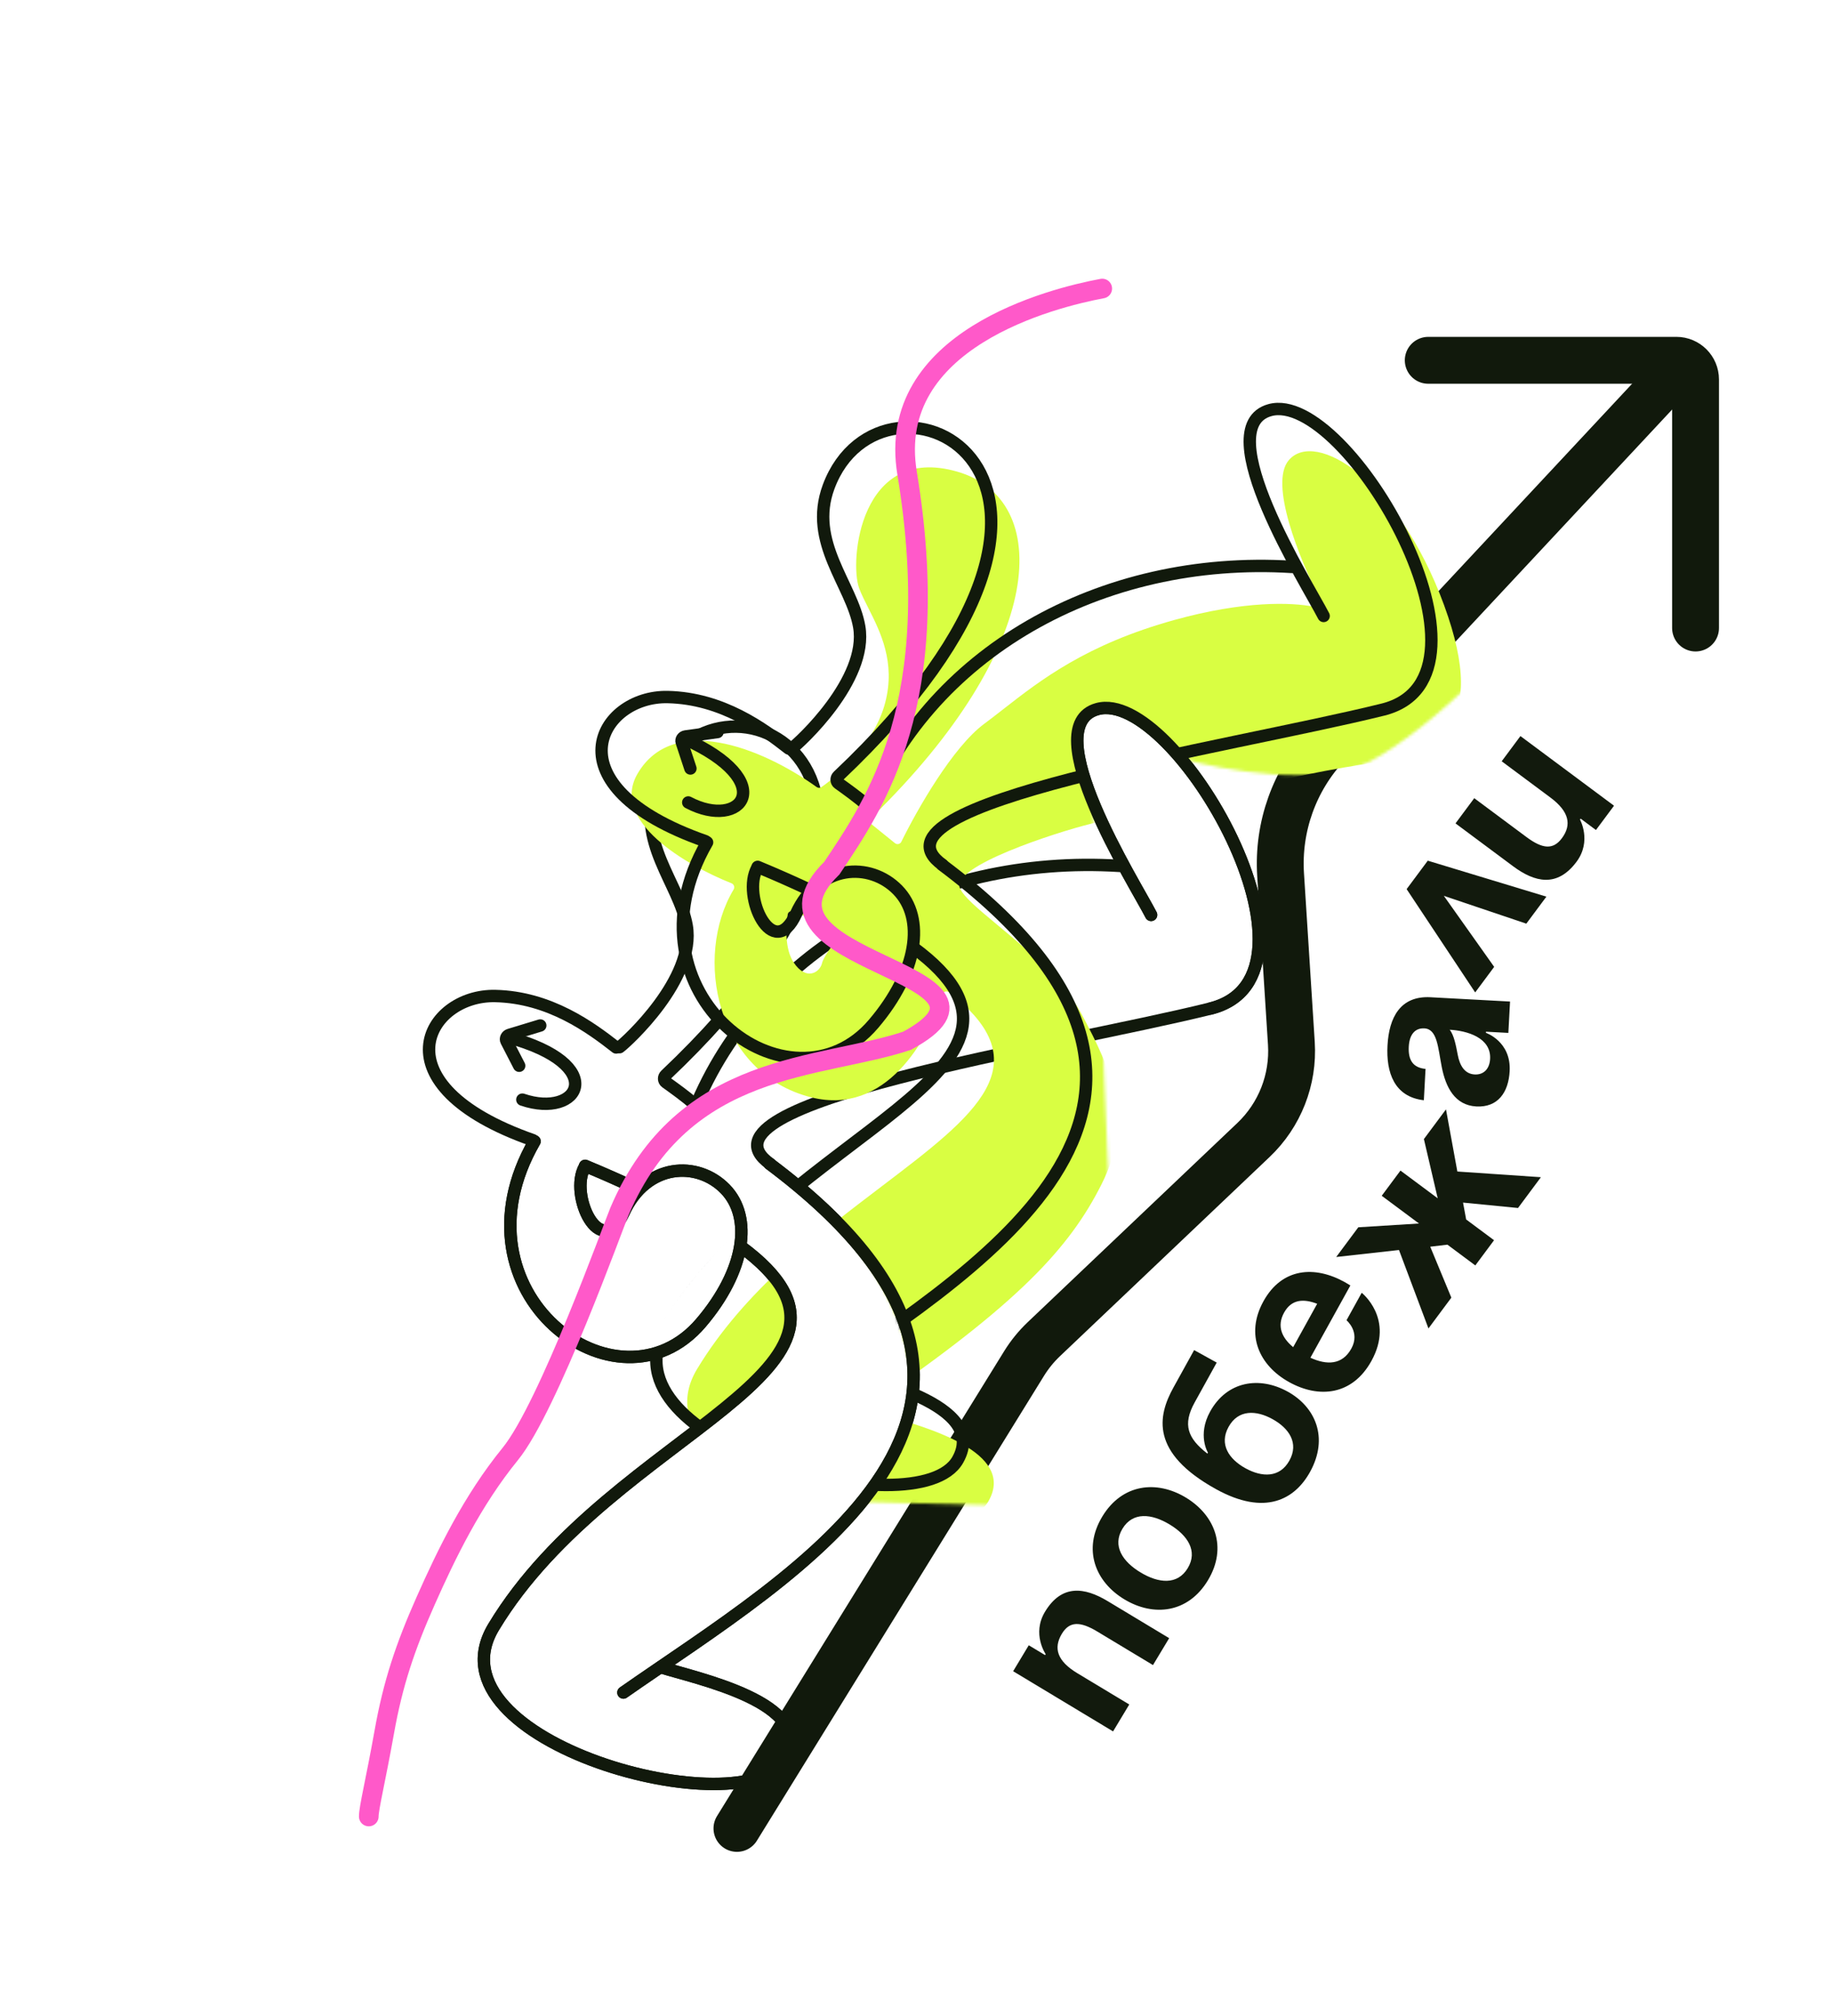
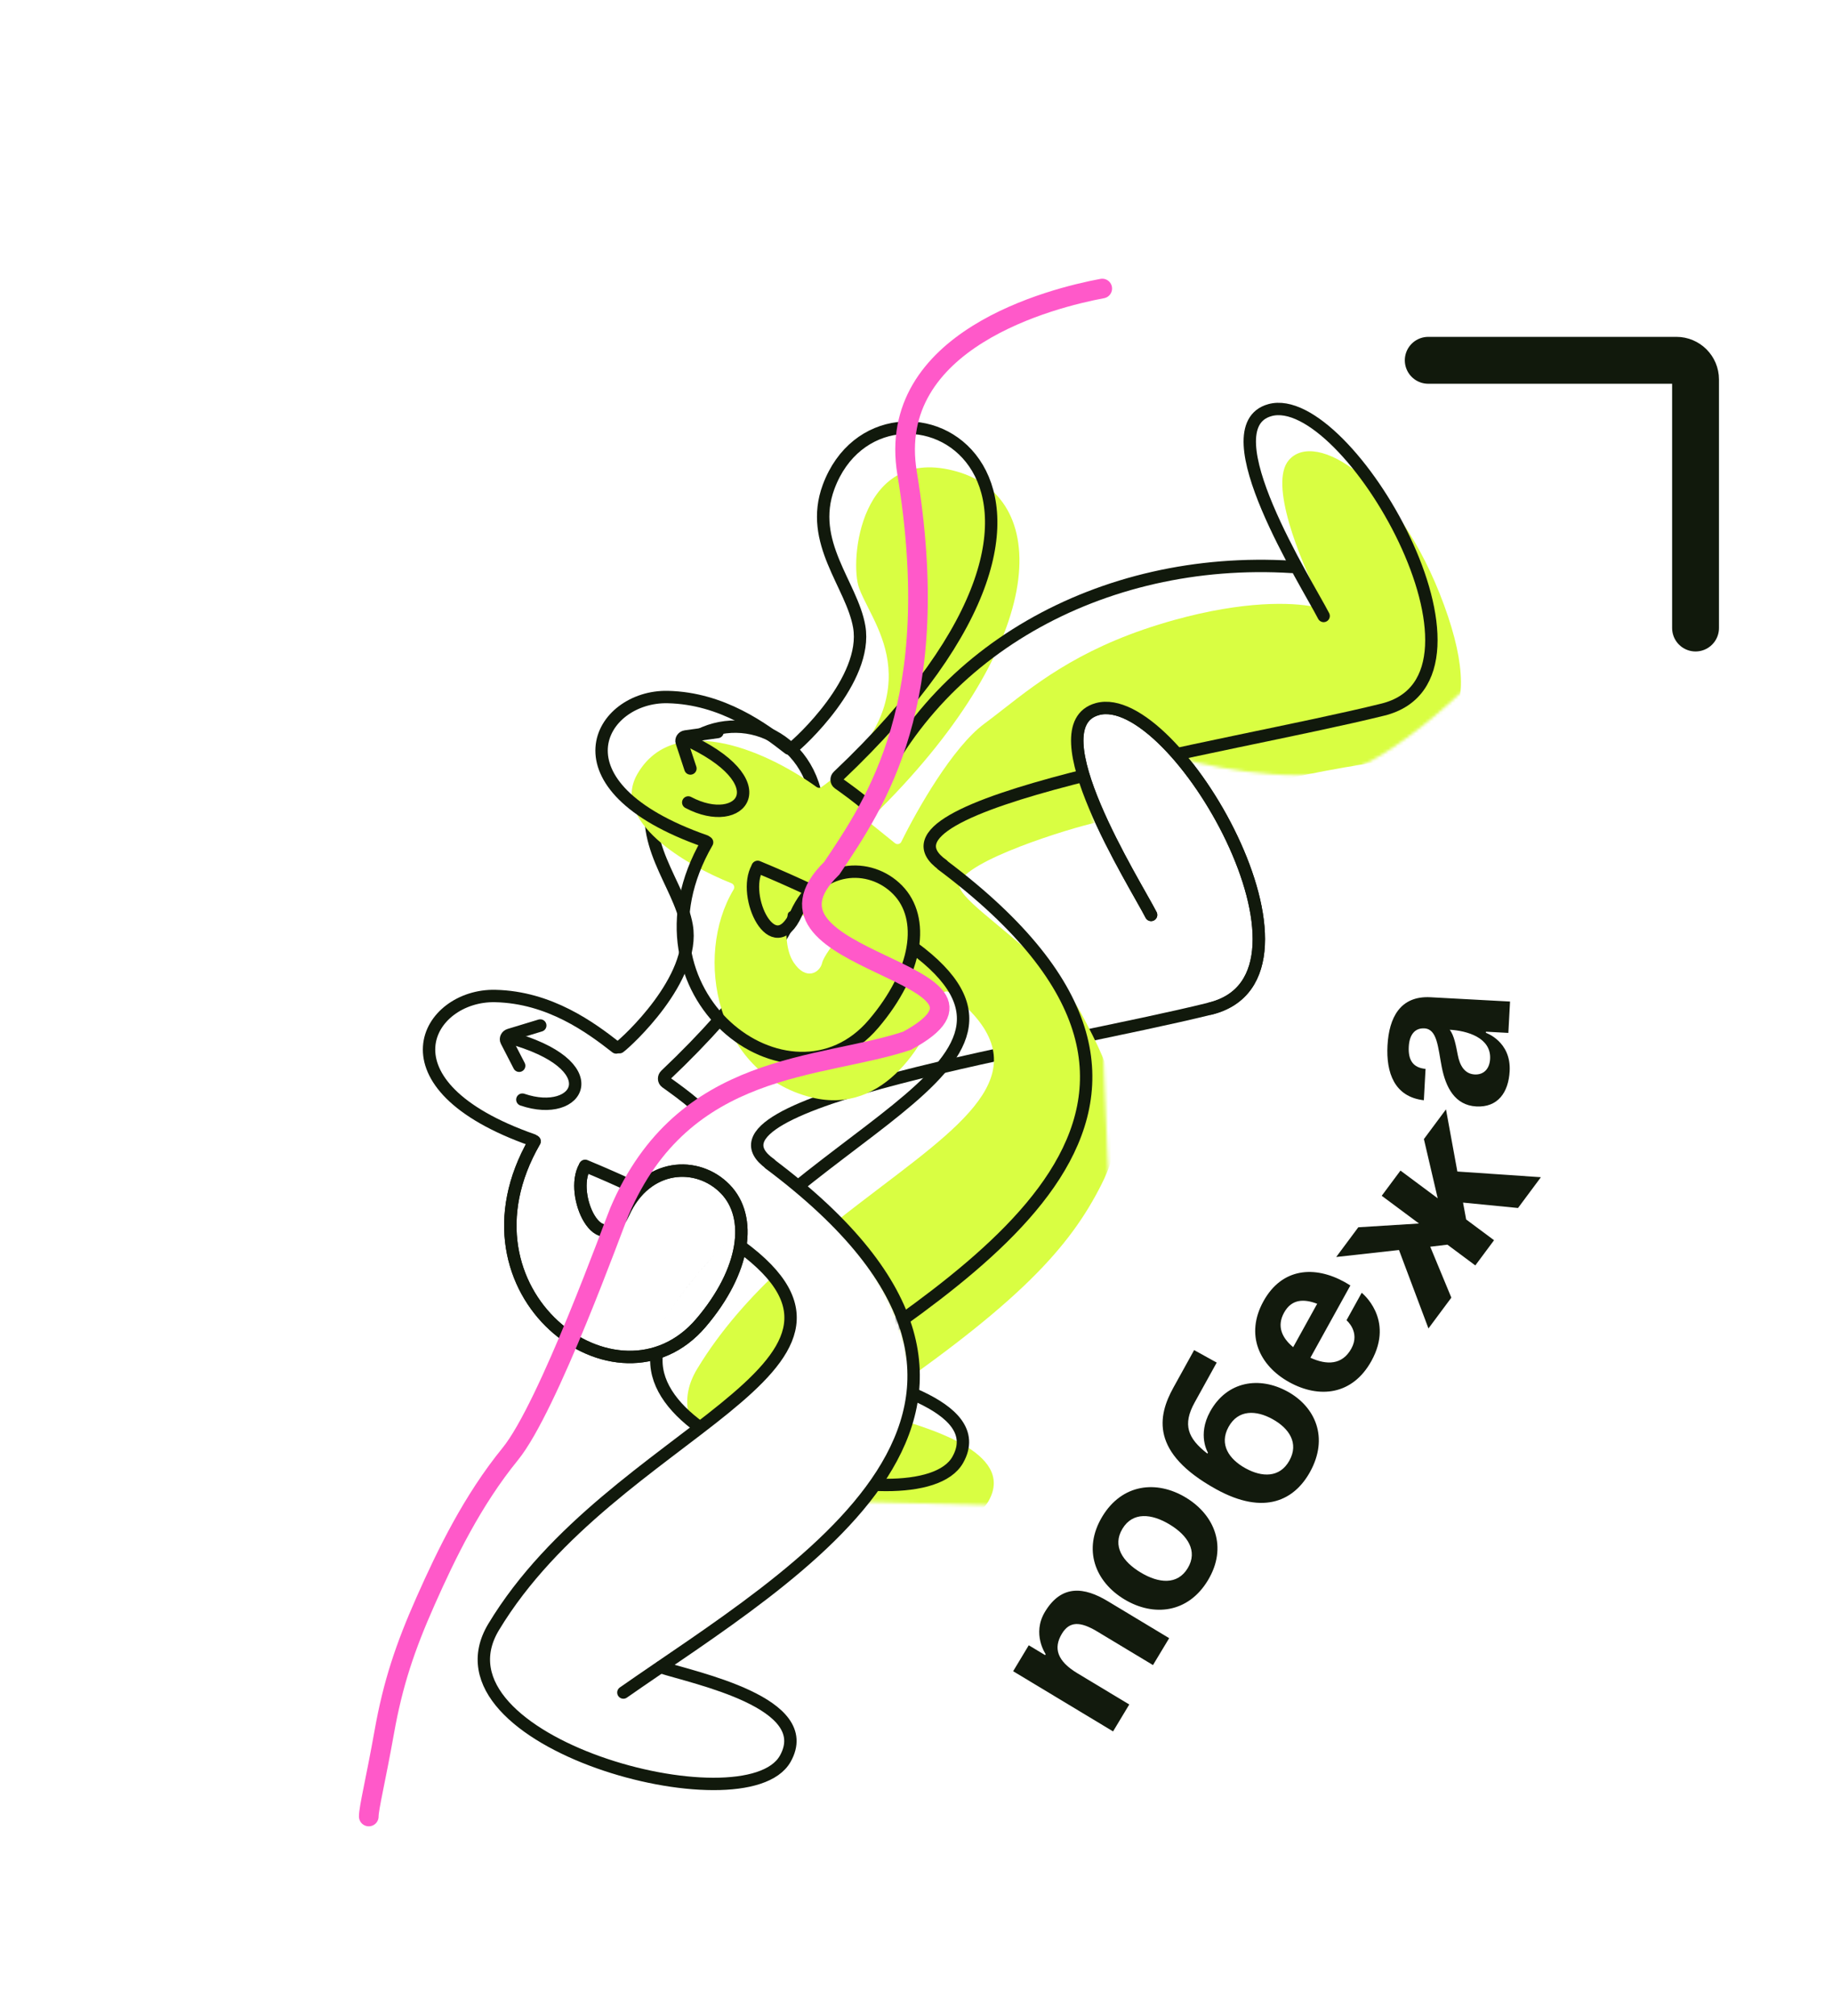
<svg xmlns="http://www.w3.org/2000/svg" width="601" height="661" viewBox="0 0 601 661" fill="none">
  <path d="M468.544 118.154L549.943 118.15C553.419 118.15 556.236 120.967 556.236 124.443L556.236 205.947" stroke="#11190C" stroke-width="15.372" stroke-linecap="round" />
-   <path d="M549.664 121.846L435.338 244.285C424.618 255.765 419.109 271.159 420.109 286.835L423.64 342.145C424.398 354.025 419.848 365.629 411.217 373.826L342.452 439.139C339.947 441.518 337.759 444.21 335.943 447.149L241.757 599.583" stroke="#11190C" stroke-width="15.372" stroke-linecap="round" />
  <path d="M171.362 360.599C190.158 367.025 200.243 349.14 166.59 340.098" stroke="#11190C" stroke-width="4.063" stroke-linecap="round" />
  <path d="M170.319 349.488L166.126 341.358C165.742 340.613 166.213 339.635 167.083 339.37L177.235 336.286" stroke="#11190C" stroke-width="4.063" stroke-linecap="round" />
-   <path d="M226.674 366.626C247.293 311.923 304.817 280.05 367.242 283.947" stroke="#11190C" stroke-width="4.063" stroke-linecap="round" />
-   <path d="M252.48 381.644C358.669 461.217 260.52 515.858 204.507 555.03" stroke="#11190C" stroke-width="4.063" stroke-linecap="round" />
  <path d="M377.627 300.029C372.259 289.572 339.678 238.165 360.001 232.534C385.404 225.494 439.934 320.129 397.051 330.744C345.513 343.5 224.426 361.505 252.606 381.644" stroke="#11190C" stroke-width="4.063" stroke-linecap="round" />
-   <path d="M216.745 546.7C227.935 550.299 267.984 558.411 257.595 576.763C244.61 599.704 139.136 571.346 161.952 533.517C201.091 468.624 297.687 448.904 242.961 408.716M191.96 382.311C198.466 385.018 203.231 387.146 208.673 389.673" stroke="#11190C" stroke-width="4.063" stroke-linecap="round" />
  <path d="M191.862 382.573C186.526 391.816 197.059 414.082 204.564 397.685C212.069 381.288 228.839 380.603 237.893 389.873C246.948 399.143 244.578 416.647 229.957 433.804C202.675 465.818 146.71 423.906 175.366 374.272" stroke="#11190C" stroke-width="4.063" stroke-linecap="round" />
  <path d="M202.133 343.486C193.867 337.024 180.385 327.018 162.463 326.619C140.06 326.121 122.938 355.732 174.786 373.883" stroke="#11190C" stroke-width="4.063" stroke-linecap="round" />
  <path d="M203.233 343.403C205.552 341.745 228.286 320.955 225.274 303.543C222.892 289.774 208.474 275.905 215.234 257.694C232.815 210.331 324.054 252.558 218.351 352.571C217.668 353.217 217.696 354.368 218.462 354.913C221.071 356.77 224.864 359.507 227.764 362.011" stroke="#11190C" stroke-width="4.063" stroke-linecap="round" />
  <mask id="mask0_137_743" style="mask-type:alpha" maskUnits="userSpaceOnUse" x="168" y="60" width="334" height="435">
    <path d="M370.704 234.217C377.579 237.423 384.628 245.209 387.293 248.701C401.251 252.612 433.201 258.298 449.336 249.763C469.505 239.095 503.883 206.306 500.982 195.477C498.08 184.647 480.342 110.327 470.721 104.2C461.1 98.073 425.25 88.818 401.764 76.975C378.279 65.132 349.428 57.628 324.518 62.127C299.607 66.625 246.349 88.512 228.729 112.095C211.108 135.677 170.496 202.054 169.531 225.527C168.567 248.999 166.663 264.187 170.773 292.744C174.883 321.302 183.215 343.534 191.368 348.241C197.89 352.006 198.629 415.7 198.183 447.076L222.08 474.58C229.942 468.932 247.702 454.775 255.846 443.335C263.989 431.894 253.136 414.736 244.466 409.73C244.466 409.73 223.874 448.183 213.185 444.646C202.495 441.108 256.257 385.704 256.257 385.704C273.025 396.422 324.371 446.344 282.637 492.504L368.285 494.719L358.378 262.413C356.723 255.912 349.443 245.771 354.508 236.999C357.514 231.792 362.11 230.209 370.704 234.217Z" fill="#D9D9D9" />
  </mask>
  <g mask="url(#mask0_137_743)">
    <g filter="url(#filter0_iii_137_743)">
      <path fill-rule="evenodd" clip-rule="evenodd" d="M278.893 450.272C293.962 454.5 323.249 462.717 314.192 478.719C301.206 501.659 195.732 473.301 218.548 435.473C234.052 409.766 258.573 391.148 279.132 375.539C309.934 352.152 331.842 335.518 301.21 311.915C300.455 311.332 299.292 311.658 299.014 312.571C294.463 327.499 280.446 352.524 255.995 346.358C224.786 338.489 217.334 300.22 230.538 278.218C230.986 277.47 230.67 276.487 229.86 276.165C214.894 270.224 190 255.706 199.014 240.251C210.534 220.499 239.19 231.297 257.799 244.61C258.254 244.936 258.855 244.956 259.317 244.64C265.345 240.515 276.866 230.018 280.279 216.908C283.72 203.692 278.698 193.744 274.727 185.881C273.557 183.562 272.477 181.424 271.734 179.437C268.469 170.714 271.91 132.001 303.854 141.16C335.594 150.26 333.468 198.526 275.674 254.724C275.089 255.292 275.115 256.26 275.75 256.772L283.483 263.013C284.164 263.563 285.177 263.34 285.563 262.554C290.783 251.938 302.406 231.537 312.756 223.87C314.801 222.355 316.873 220.739 319.033 219.053C331.234 209.532 346.259 197.808 375.225 189.792C397.926 183.51 413.532 183.983 421.073 185.497C422.312 185.745 423.503 184.33 422.936 183.201C415.973 169.345 406.233 145.079 412.626 137.47C421.295 127.15 448.523 143.695 463.612 184.943C478.7 226.192 460.787 233.532 435.95 237.347C411.113 241.162 358.846 253.897 347.563 256.696C336.28 259.495 301.811 270.599 304.768 277.729C305.951 280.581 310.95 284.731 317.173 289.898C326.506 297.646 338.593 307.68 344.689 319.05C354.849 338.002 361.807 353.926 351.215 374.925C340.788 395.599 324.23 413.834 275.655 447.077C274.724 447.714 274.905 449.139 275.989 449.451C276.877 449.707 277.851 449.98 278.893 450.272ZM248.292 286.376C248.422 285.544 249.301 285.083 250.08 285.405L264.735 291.452C265.593 291.806 265.852 292.901 265.259 293.616C263.066 296.263 260.051 300.263 259.564 302.325C258.829 305.438 254.358 308.279 250.245 302.132C247.359 297.819 247.63 290.604 248.292 286.376Z" fill="#D9FE42" />
    </g>
    <path d="M225.783 263.147C243.339 272.44 256.103 256.358 224.284 242.152" stroke="#11190C" stroke-width="4.063" stroke-linecap="round" />
    <path d="M226.494 252.007L223.628 243.321C223.365 242.525 223.983 241.632 224.884 241.508L235.394 240.053" stroke="#11190C" stroke-width="4.063" stroke-linecap="round" />
    <path d="M283.271 268.585C303.891 213.882 361.415 182.009 423.839 185.906" stroke="#11190C" stroke-width="4.063" stroke-linecap="round" />
    <path d="M309.078 283.603C415.267 363.177 317.118 417.817 261.104 456.989" stroke="#11190C" stroke-width="4.063" stroke-linecap="round" />
    <path d="M434.227 201.989C428.858 191.531 396.278 140.124 416.6 134.493C442.004 127.454 496.533 222.088 453.651 232.703C402.112 245.46 281.026 263.465 309.206 283.603" stroke="#11190C" stroke-width="4.063" stroke-linecap="round" />
    <path d="M273.342 448.659C284.533 452.258 324.581 460.37 314.193 478.723C301.207 501.663 195.733 473.305 218.549 435.476C257.689 370.583 354.284 350.863 299.559 310.675M248.558 284.271C255.063 286.977 259.829 289.105 265.271 291.632" stroke="#11190C" stroke-width="4.063" stroke-linecap="round" />
    <path d="M248.462 284.533C243.125 293.776 253.659 316.041 261.164 299.644C268.669 283.247 285.438 282.563 294.493 291.832C303.548 301.102 301.178 318.606 286.557 335.763C259.275 367.777 203.31 325.865 231.966 276.232" stroke="#11190C" stroke-width="4.063" stroke-linecap="round" />
    <path d="M258.731 245.445C250.465 238.983 236.982 228.977 219.06 228.579C196.658 228.08 179.535 257.691 231.384 275.842" stroke="#11190C" stroke-width="4.063" stroke-linecap="round" />
    <path d="M259.83 245.362C262.15 243.704 284.883 222.914 281.871 205.503C279.49 191.733 265.072 177.864 271.832 159.653C289.413 112.29 380.652 154.518 274.949 254.53C274.266 255.176 274.294 256.327 275.06 256.872C277.668 258.729 281.462 261.466 284.361 263.97" stroke="#11190C" stroke-width="4.063" stroke-linecap="round" />
  </g>
  <path d="M252.476 381.641C358.665 461.214 260.516 515.855 204.503 555.027" stroke="#11190C" stroke-width="4.063" stroke-linecap="round" />
  <path d="M216.743 546.697C227.933 550.296 267.982 558.408 257.593 576.76C244.608 599.701 139.134 571.343 161.95 533.514C201.089 468.621 297.685 448.901 242.959 408.713M191.958 382.308C198.464 385.015 203.229 387.143 208.671 389.67" stroke="#11190C" stroke-width="4.063" stroke-linecap="round" />
  <path d="M191.862 382.57C186.526 391.813 197.059 414.079 204.564 397.682C212.069 381.285 228.839 380.6 237.893 389.87C246.948 399.14 244.578 416.644 229.957 433.801C202.675 465.815 146.71 423.903 175.366 374.269" stroke="#11190C" stroke-width="4.063" stroke-linecap="round" />
  <path d="M377.624 300.027C372.256 289.57 339.675 238.163 359.998 232.531C385.401 225.492 439.931 320.127 397.048 330.741" stroke="#11190C" stroke-width="4.063" stroke-linecap="round" />
  <path d="M365.15 567.773L332.369 548.039L337.492 539.528L342.85 542.754L343.04 542.439C343.04 542.439 338.444 535.807 342.808 528.557C348.311 519.416 355.818 520.5 363.383 525.054L383.556 537.198L378.243 546.023L359.961 535.018C354.287 531.603 350.817 531.661 348.35 535.758C345.504 540.487 346.823 544.716 353.442 548.701L370.463 558.947L365.15 567.773ZM374.192 515.658C380.118 519.225 386.275 519.84 389.652 514.229C393.03 508.619 389.605 503.465 383.679 499.898C377.753 496.33 371.596 495.716 368.218 501.326C364.841 506.937 368.266 512.091 374.192 515.658ZM368.879 524.484C359.296 518.716 355.109 508.122 361.599 497.342C368.088 486.562 379.41 485.303 388.992 491.072C398.574 496.84 402.761 507.434 396.272 518.214C389.782 528.994 378.461 530.252 368.879 524.484Z" fill="#121A0D" />
  <path d="M408.57 481.475C413.978 484.468 419.832 484.68 423.002 478.95C426.173 473.22 422.885 468.372 417.477 465.379C412.068 462.387 406.215 462.175 403.044 467.905C399.873 473.635 403.162 478.482 408.57 481.475ZM429.763 482.69C424.775 491.704 414.993 497.224 398.897 488.317C377.329 476.381 379.774 464.363 384.94 455.028L391.745 442.731L399.149 446.828L391.917 459.898C387.891 467.173 389.614 471.658 396.09 476.672L396.268 476.35C396.268 476.35 392.721 470.602 396.996 462.876C402.519 452.897 413.129 451.2 422.464 456.366C431.478 461.354 435.997 471.424 429.763 482.69ZM422.931 453.244C413.145 447.828 408.396 437.716 414.489 426.707C420.581 415.697 431.315 414.993 441.101 420.409C441.873 420.836 442.997 421.542 442.997 421.542L429.886 445.235C435.25 447.698 440.324 447.647 443.317 442.239C446.345 436.766 441.729 432.951 441.729 432.951L446.717 423.937C446.717 423.937 457.559 432.46 449.899 446.302C443.664 457.569 432.717 458.659 422.931 453.244ZM421.249 430.448C418.791 434.89 420.541 438.718 424.234 441.771L432.108 427.542C427.666 425.841 423.707 426.005 421.249 430.448Z" fill="#121A0D" />
  <path d="M459.433 383.864L471.654 392.955L467.119 373.532L474.365 363.79L478.095 384.173L505.505 386.037L497.995 396.133L479.96 394.364L480.982 399.894L490.133 406.701L483.985 414.967L474.834 408.159L469.2 408.829L476.123 425.535L468.614 435.63L458.947 409.914L438.352 412.203L445.599 402.461L465.506 401.22L453.284 392.129L459.433 383.864Z" fill="#121A0D" />
  <path d="M467.66 350.516L467.104 360.803C457.364 359.687 454.702 351.658 455.179 342.841C455.675 333.657 459.378 326.488 469.297 327.024L495.381 328.432L494.825 338.719L487.478 338.322L487.458 338.689C487.458 338.689 495.781 341.497 495.253 351.269C494.876 358.249 491.365 363.218 484.312 362.837C477.185 362.452 474.269 356.4 472.994 349.993C471.723 343.514 471.534 337.461 467.272 337.231C464.259 337.068 462.377 339.177 462.159 343.218C461.921 347.627 463.553 350.147 467.66 350.516ZM475.575 337.679C477.026 339.452 477.648 342.949 478.224 345.928C478.854 349.278 480.393 352.162 483.773 352.344C486.712 352.503 488.66 350.545 488.839 347.238C489.216 340.258 481.232 337.985 475.575 337.679Z" fill="#121A0D" />
-   <path d="M483.941 325.445L461.453 291.567L468.392 282.239L507.305 294.036L500.717 302.892L473.662 293.771L490.177 317.062L483.941 325.445ZM498.788 241.378L529.489 264.215L523.56 272.185L518.541 268.452L518.322 268.747C518.322 268.747 522.249 275.796 517.199 282.586C510.831 291.146 503.465 289.336 496.38 284.065L477.488 270.012L483.636 261.746L500.758 274.482C506.071 278.435 509.531 278.716 512.386 274.878C515.679 270.45 514.779 266.112 508.58 261.501L492.64 249.643L498.788 241.378Z" fill="#121A0D" />
  <path d="M361.597 94.62C345.367 97.64 290.365 111.308 297.572 155.127C309.947 230.364 287.39 263.099 272.883 284.693C240.719 316.067 339.916 318.388 297.572 341.29C269.13 350.771 224.313 347.754 203.198 397.312C201.368 401.607 179.86 461.494 167.405 476.781C154.949 492.067 146.456 509.618 139.662 524.904C132.868 540.191 128.904 552.08 126.073 567.933C123.242 583.785 120.979 592.844 120.979 595.675" stroke="#FF59C9" stroke-width="6.446" stroke-linecap="round" />
  <defs>
    <filter id="filter0_iii_137_743" x="193.706" y="127.698" width="283.552" height="374.129" filterUnits="userSpaceOnUse" color-interpolation-filters="sRGB">
      <feFlood flood-opacity="0" result="BackgroundImageFix" />
      <feBlend mode="normal" in="SourceGraphic" in2="BackgroundImageFix" result="shape" />
      <feColorMatrix in="SourceAlpha" type="matrix" values="0 0 0 0 0 0 0 0 0 0 0 0 0 0 0 0 0 0 127 0" result="hardAlpha" />
      <feOffset dx="5.406" dy="14.867" />
      <feGaussianBlur stdDeviation="9.055" />
      <feComposite in2="hardAlpha" operator="arithmetic" k2="-1" k3="1" />
      <feColorMatrix type="matrix" values="0 0 0 0 0.851 0 0 0 0 0.996 0 0 0 0 0.259 0 0 0 1 0" />
      <feBlend mode="normal" in2="shape" result="effect1_innerShadow_137_743" />
      <feColorMatrix in="SourceAlpha" type="matrix" values="0 0 0 0 0 0 0 0 0 0 0 0 0 0 0 0 0 0 127 0" result="hardAlpha" />
      <feOffset dx="8.109" dy="5.406" />
      <feGaussianBlur stdDeviation="4.933" />
      <feComposite in2="hardAlpha" operator="arithmetic" k2="-1" k3="1" />
      <feColorMatrix type="matrix" values="0 0 0 0 1 0 0 0 0 1 0 0 0 0 1 0 0 0 1 0" />
      <feBlend mode="normal" in2="effect1_innerShadow_137_743" result="effect2_innerShadow_137_743" />
      <feColorMatrix in="SourceAlpha" type="matrix" values="0 0 0 0 0 0 0 0 0 0 0 0 0 0 0 0 0 0 127 0" result="hardAlpha" />
      <feOffset dx="-3.392" dy="-6.784" />
      <feGaussianBlur stdDeviation="5.879" />
      <feComposite in2="hardAlpha" operator="arithmetic" k2="-1" k3="1" />
      <feColorMatrix type="matrix" values="0 0 0 0 1 0 0 0 0 0.549 0 0 0 0 0 0 0 0 1 0" />
      <feBlend mode="normal" in2="effect2_innerShadow_137_743" result="effect3_innerShadow_137_743" />
    </filter>
  </defs>
</svg>